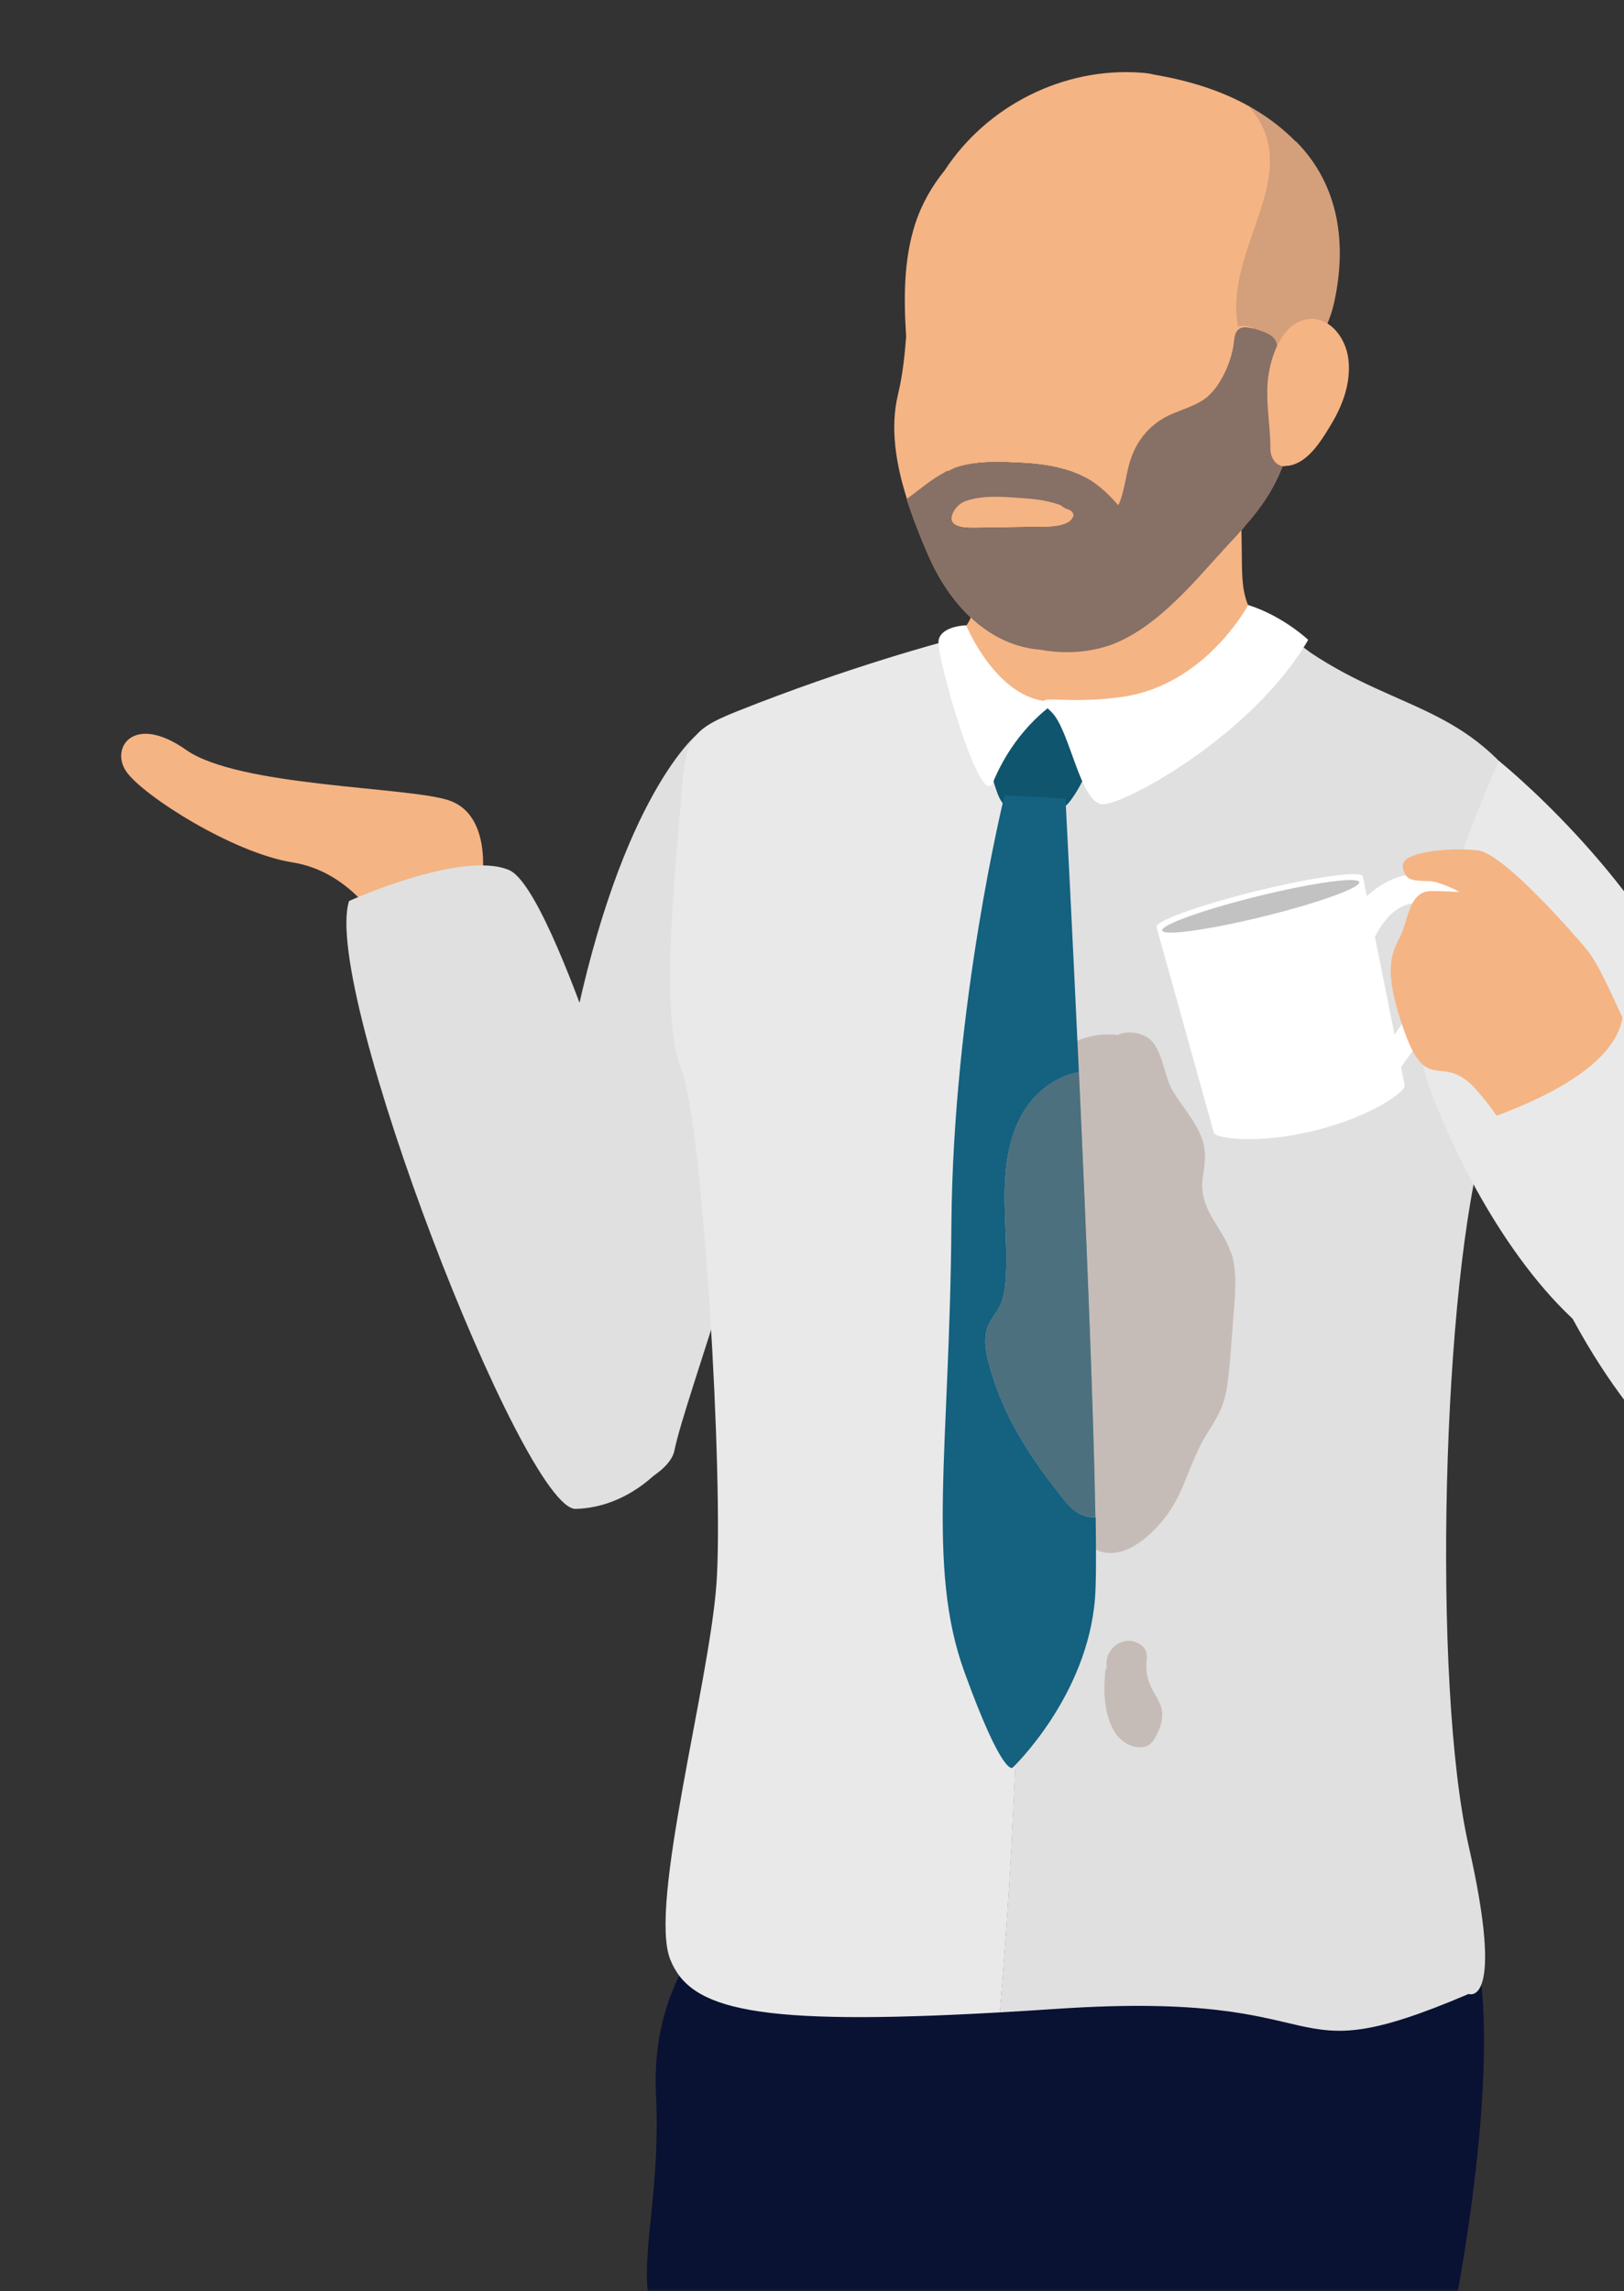
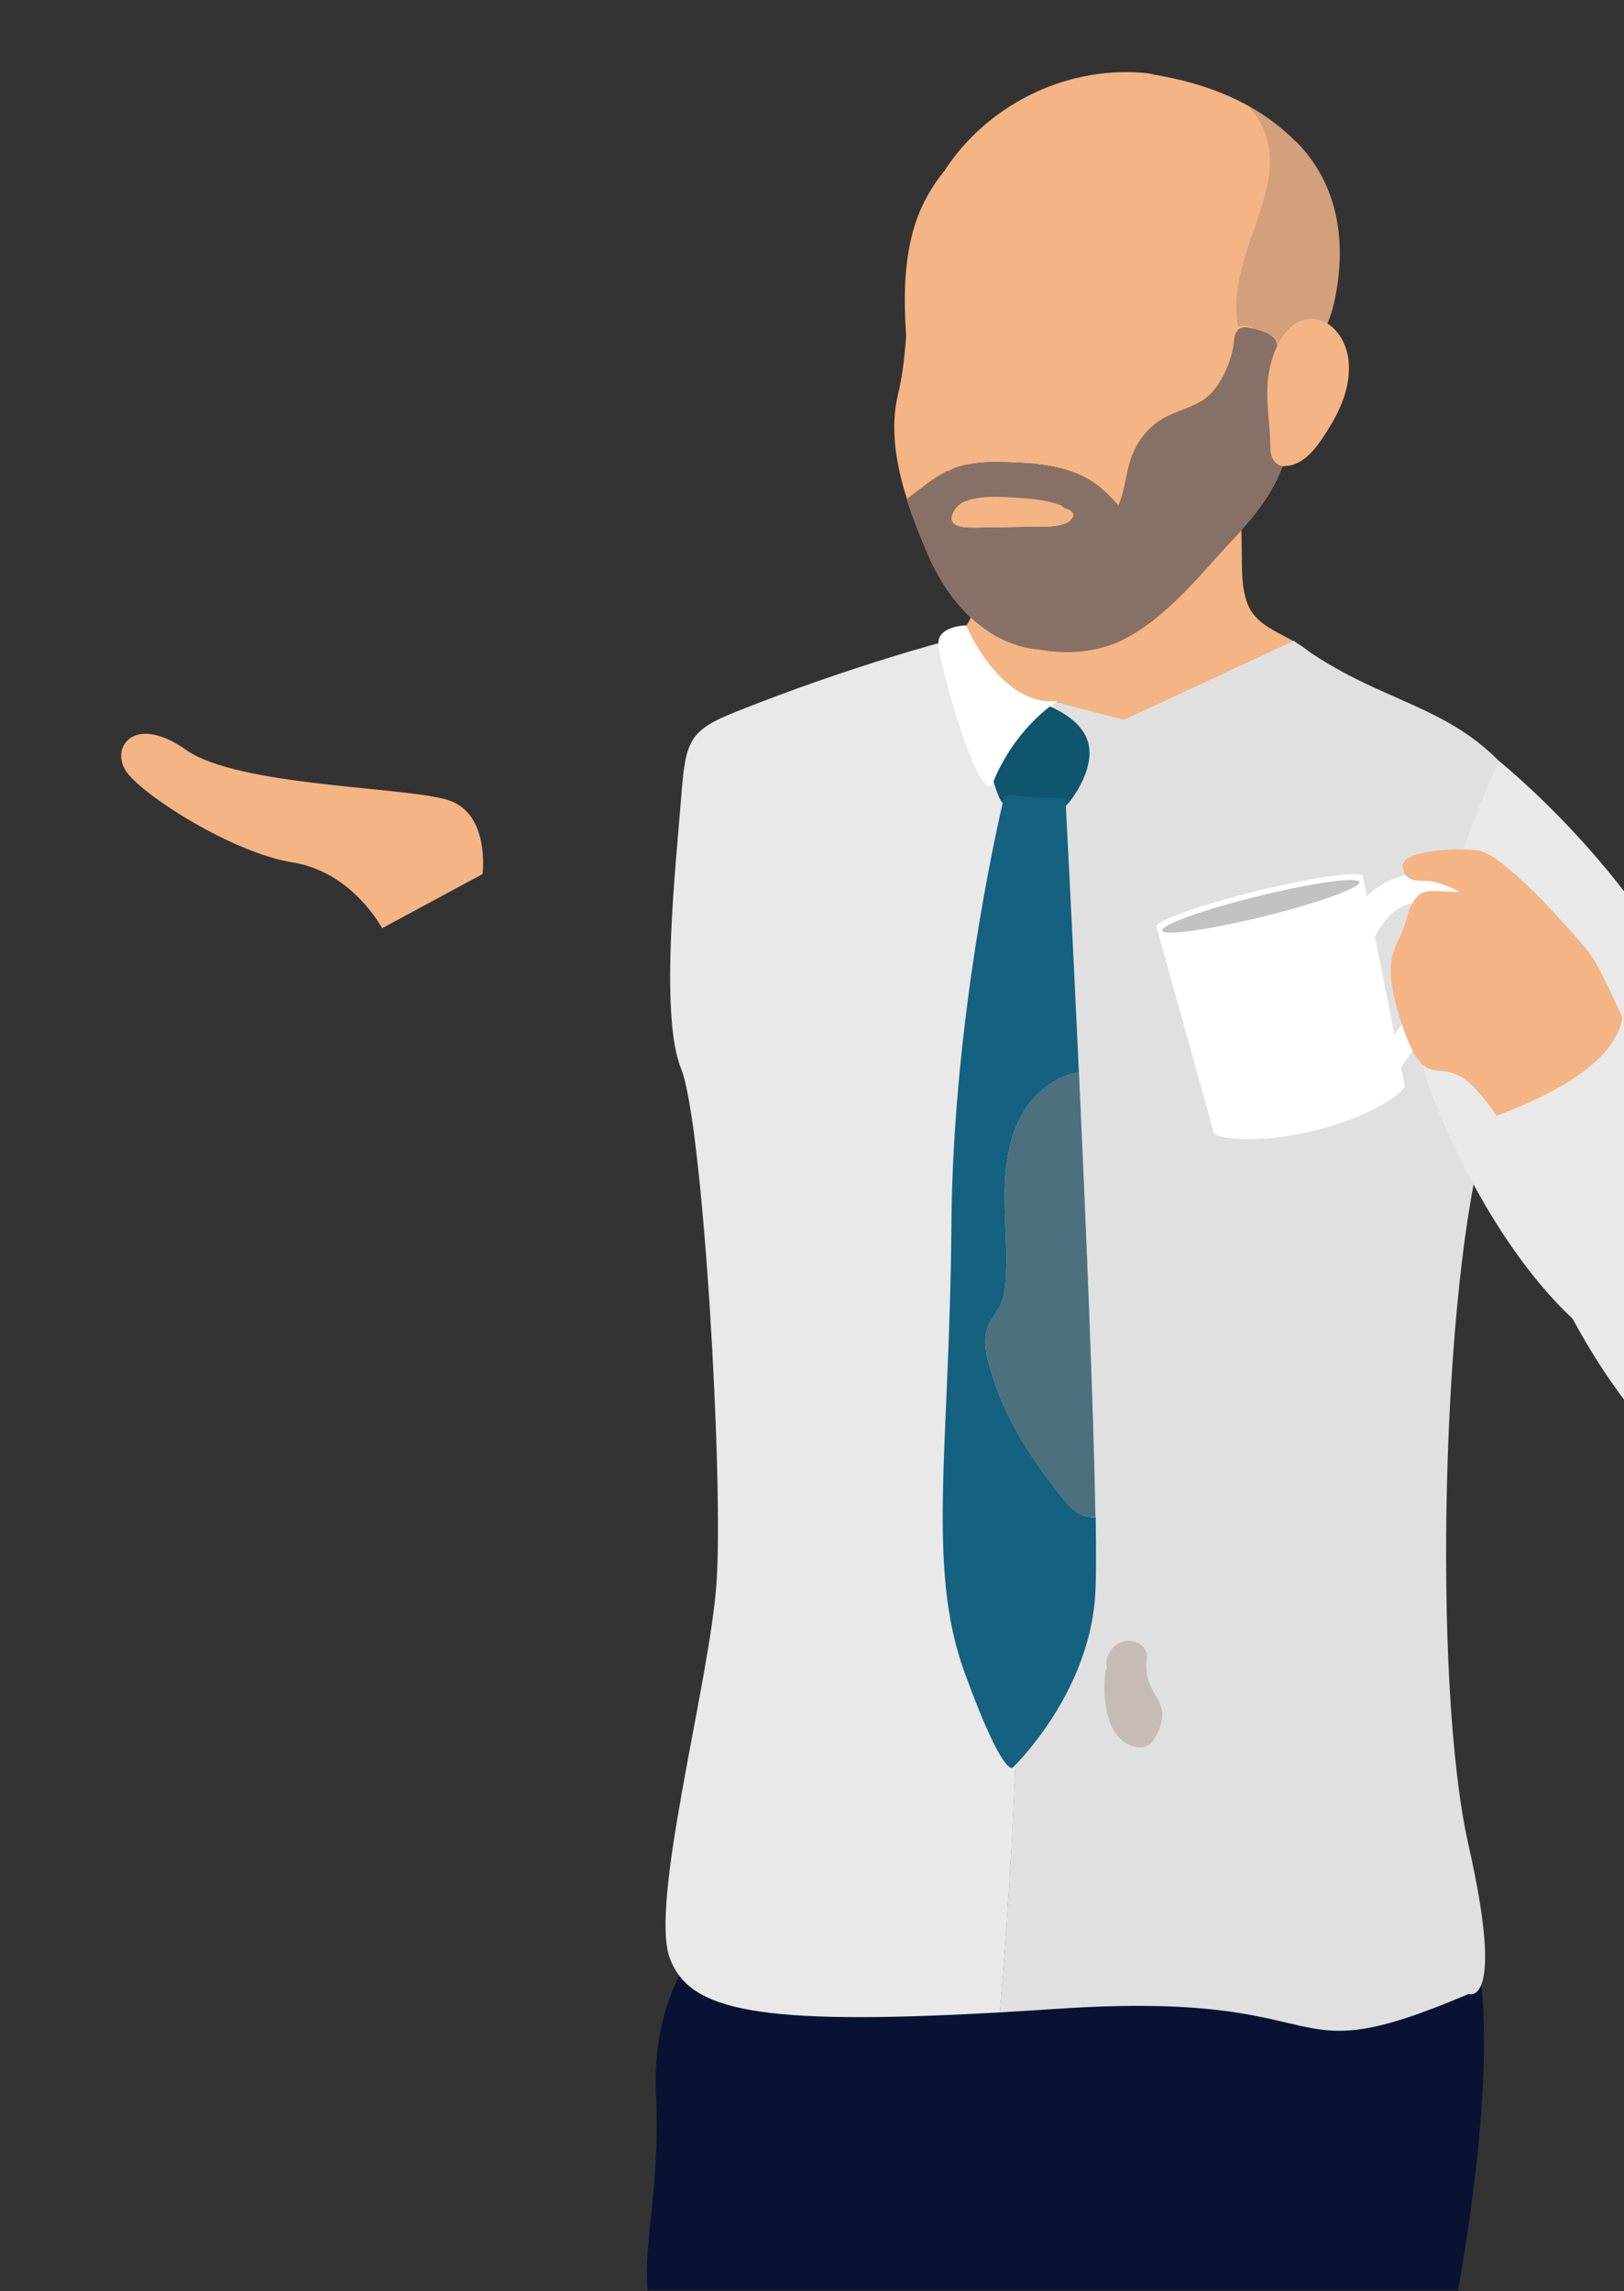
<svg xmlns="http://www.w3.org/2000/svg" width="735" height="1037" viewBox="0 0 735 1037" fill="none">
  <rect x="0" y="0" width="735" height="1037" fill="#333333" stroke="none" />
  <mask id="mask0_2403_94" style="mask-type:luminance" maskUnits="userSpaceOnUse" x="0" y="0" width="846" height="1037">
    <path d="M846 0H0.909V1036.8H846V0Z" fill="white" />
  </mask>
  <g mask="url(#mask0_2403_94)">
    <path d="M218.401 395.54C218.401 395.54 221.845 368.437 203.116 362.231C184.388 356.026 107.954 356.133 84.222 339.41C60.489 322.688 49.709 338.517 57.197 349.281C64.685 360.045 105.284 386.025 132.444 390.348C159.605 394.672 172.928 420.132 172.928 420.132L218.4 395.614L218.401 395.54Z" fill="#F5B484" />
-     <path d="M305.23 656.55C309.984 632.629 349.185 529.995 350.209 485.152C351.159 440.309 315.688 332.189 315.688 332.189C315.688 332.189 281.387 359.402 259.373 467.303C248.257 521.802 239.627 568.254 235.458 610.025C261.055 628.532 261.714 651.795 283.362 674.546C300.403 667.304 304.498 660.354 305.23 656.55Z" fill="#E0E0E0" />
    <path d="M321.832 873.669C321.832 873.669 294.406 898.321 296.892 948.285C299.379 998.249 286.58 1029.05 296.746 1050.7C306.912 1072.35 657.235 1050.7 657.235 1050.7C657.235 1050.7 683.052 925.607 665.573 873.742C648.093 821.803 321.905 873.742 321.905 873.742L321.832 873.669Z" fill="#091233" />
    <path d="M597.556 301.391C590.754 287.858 570.642 287.638 564.864 273.885C561.792 266.57 562.158 258.157 562.012 250.33C561.865 240.015 561.719 229.701 561.573 219.313C561.573 215.07 556.892 210.388 552.284 212.29C535.17 219.386 518.057 226.555 502.259 236.358C494.946 240.893 487.851 245.868 480.538 250.403C479.367 251.135 471.542 255.305 465.179 258.45C464.009 257.06 462.254 256.182 459.84 256.329C456.695 256.475 453.477 256.621 450.332 256.768C446.31 256.182 441.775 258.377 441.556 263.644C441.337 270.155 441.337 277.616 437.387 283.103C433.438 288.589 425.905 290.711 420.566 294.734C410.4 302.342 405.646 314.778 407.328 327.287C409.23 340.894 417.421 352.598 426.124 362.84C434.754 373.008 445.725 384.859 458.67 389.468C472.566 394.369 486.681 389.248 499.187 383.03C513.522 375.934 527.126 367.302 540.583 358.743C554.698 349.745 568.813 340.528 582.27 330.506C590.827 324.142 603.553 313.608 597.483 301.464L597.556 301.391Z" fill="#F5B484" />
    <path d="M476.003 317.265L456.476 321.069L428.099 290.199C428.099 290.199 384.436 301.611 333.241 322.094C311.593 330.726 310.276 335.115 308.228 361.596C306.254 388.078 298.209 459.11 308.228 483.616C318.248 508.122 327.609 671.254 324.245 717.048C320.881 762.842 293.528 862.257 303.328 886.836C312.397 909.733 341.578 917.122 452.526 910.831C469.494 714.853 458.743 513.316 477.1 317.631L476.003 317.339V317.265Z" fill="#E9E9E9" />
    <path d="M688.245 355.89C659.21 317.192 626.518 320.703 585.562 290.052L508.695 325.824L477.027 317.631C458.67 513.316 469.421 714.853 452.453 910.83C460.718 910.392 469.348 909.806 478.49 909.221C611.086 900.296 575.396 940.531 664.695 902.491C664.695 902.491 681.443 909.221 664.695 835.483C647.947 761.744 652.774 579.739 672.155 513.828C691.536 447.917 717.207 394.661 688.172 355.963L688.245 355.89Z" fill="#E0E0E0" />
    <g style="mix-blend-mode:multiply" opacity="0.4">
-       <path d="M557.111 567.23C554.552 558.598 547.75 552.087 545.19 543.529C542.411 534.238 545.921 530.58 545.263 521.217C544.971 516.535 542.923 512.438 540.656 508.488C537.95 503.88 533.415 498.247 530.709 493.638C526.321 486.25 526.175 472.497 517.91 468.766C514.327 467.157 510.304 466.718 506.574 468.108C506.355 468.181 506.135 468.327 505.916 468.473C490.85 466.498 476.149 474.984 467.666 487.274C456.988 502.855 455.817 522.68 456.256 540.968C456.549 551.649 457.353 562.256 456.988 572.936C456.841 577.911 456.549 583.031 455.232 587.859C453.916 592.761 450.917 596.053 448.504 600.295C443.823 608.415 446.822 618.73 449.308 627.07C451.868 635.921 455.525 644.553 459.767 652.746C464.082 661.159 469.128 669.206 474.614 676.887C477.246 680.618 480.026 684.348 482.878 688.006C485.657 691.591 488.363 695.468 491.727 698.467C506.72 712.074 525.955 691.444 532.611 678.569C536.999 670.084 539.632 660.793 544.239 652.381C546.58 648.138 549.359 644.261 551.553 639.944C553.674 635.775 554.844 631.312 555.502 626.704C556.892 616.462 557.404 606.148 558.208 595.833C559.013 586.323 560.11 576.447 557.331 567.084L557.111 567.23Z" fill="#A0867B" />
-     </g>
+       </g>
    <path d="M491.216 332.92C489.022 328.531 485.218 325.385 481.488 323.045C477.247 320.411 472.639 318.29 467.885 317.997C458.45 317.412 449.674 325.605 447.553 336.358C446.895 336.797 446.383 337.675 446.529 338.773C447.407 345.137 448.797 351.428 450.844 357.427C452.526 362.401 454.647 366.424 459.694 366.132C461.961 365.986 464.082 365.181 466.349 365.108C468.909 365.035 471.176 366.424 473.663 367.083C478.051 368.18 481.781 366.059 484.633 362.182C490.119 354.647 496.189 342.796 491.289 332.993L491.216 332.92Z" fill="#0F556D" />
    <path d="M437.314 283.103C437.314 283.103 452.526 319.972 478.636 317.339C478.636 317.339 459.986 328.385 449.382 354.208C443.896 367.522 423.418 296.197 424.808 289.687C426.197 283.176 437.387 283.03 437.387 283.03L437.314 283.103Z" fill="white" />
    <path d="M586.512 64.156C580.003 57.572 572.836 52.305 565.23 48.062C591.851 78.786 553.528 111.851 560.329 147.843C562.67 147.184 565.376 147.477 567.424 148.721C571.958 150.257 579.272 151.939 577.663 158.743C574.079 174.032 574.372 189.906 578.467 205.049C578.979 207.024 579.784 208.999 580.515 210.974C584.83 199.416 583.806 186.98 587.463 175.275C591.559 162.108 600.481 151.354 603.626 137.674C609.697 111.12 606.332 83.98 586.585 64.082L586.512 64.156Z" fill="#F5B484" />
    <path d="M565.23 48.062C552.211 40.746 537.73 36.43 522.445 33.797C519.373 33.065 518.349 33.065 516.667 32.919C481.269 30.212 446.529 47.988 427.514 77.177C421.882 84.126 417.202 92.1 414.13 101.537C408.937 117.85 409.01 135.333 410.107 152.305C409.449 161.083 408.498 169.789 406.451 178.421C402.721 193.636 405.5 210.169 410.473 225.824C416.105 221.727 421.224 217.192 427.294 213.973C427.514 213.827 427.733 213.68 427.953 213.534C428.391 213.242 428.903 213.242 429.415 213.095C430.659 212.51 431.829 211.852 433.218 211.413C442.799 208.34 454.062 209.072 464.009 209.584C473.955 210.169 483.902 211.998 492.605 216.899C496.555 219.167 499.992 222.239 503.064 225.458C504.088 226.555 505.111 227.653 506.209 228.75C508.768 223.117 509.353 216.68 510.962 210.681C513.303 201.683 518.203 194.368 526.248 189.54C533.05 185.443 542.484 184.127 548.043 178.128C553.747 171.91 557.843 162.107 558.574 154.207C558.94 150.476 564.791 149.379 567.497 148.647C560.695 112.656 591.924 78.713 565.303 47.988L565.23 48.062Z" fill="#F5B484" />
    <path d="M483.317 230.36C482 229.994 480.976 229.335 480.172 228.531C475.199 226.629 469.86 225.824 464.594 225.458C455.964 224.873 445.213 223.629 436.948 226.702C436.363 226.921 435.778 227.287 435.193 227.58C431.609 229.848 428.391 235.773 432.706 237.748C435.486 239.065 438.923 238.919 442.141 238.919C446.749 238.919 451.283 238.772 455.891 238.699C460.571 238.626 465.252 238.553 469.933 238.48C473.809 238.48 477.978 238.553 481.635 237.236C482.878 236.797 483.975 236.212 484.926 235.188C484.926 235.188 486.096 233.213 485.877 233.944C486.388 232.188 485.145 230.798 483.39 230.286L483.317 230.36Z" fill="#F5B484" />
    <path d="M577.663 158.816C579.272 151.939 571.592 150.11 567.424 148.794C563.035 146.014 555.502 147.623 554.917 154.499C554.186 162.4 553.674 172.056 547.969 178.274C542.411 184.273 533.05 185.59 526.175 189.686C518.13 194.514 513.303 201.83 510.889 210.827C509.353 216.826 508.695 223.264 506.135 228.896C505.111 227.799 504.088 226.702 502.991 225.604C499.846 222.313 496.481 219.24 492.532 217.045C483.756 212.144 473.882 210.242 463.936 209.73C453.989 209.145 442.726 208.413 433.145 211.559C431.829 211.998 430.586 212.656 429.342 213.242C428.83 213.388 428.318 213.388 427.879 213.68C427.66 213.827 427.441 213.973 427.221 214.119C421.151 217.338 415.958 221.874 410.4 225.97C413.252 234.822 416.69 243.454 420.127 251.354C428.977 271.691 445.286 290.857 468.543 293.856C469.202 293.929 469.787 293.929 470.445 294.003C482.805 296.417 496.701 295.173 507.525 289.906C528.515 279.738 544.166 258.67 559.964 242.137C561.207 240.82 562.377 239.43 563.474 237.967C570.422 230.213 576.346 221.581 580.222 211.632C580.222 211.486 580.296 211.34 580.369 211.193C579.564 209.218 578.833 207.243 578.321 205.268C574.225 190.125 573.933 174.251 577.516 158.962L577.663 158.816ZM485.803 234.09C486.023 233.359 484.853 235.261 484.853 235.334C483.902 236.358 482.878 236.943 481.562 237.382C477.905 238.772 473.736 238.553 469.86 238.626C465.179 238.699 460.498 238.772 455.818 238.845C451.21 238.918 446.676 239.065 442.068 239.065C438.85 239.065 435.413 239.211 432.633 237.894C428.318 235.919 431.536 229.994 435.12 227.726C435.705 227.433 436.29 227.067 436.875 226.848C445.14 223.776 455.891 225.019 464.521 225.604C469.787 225.97 475.126 226.848 480.099 228.677C480.903 229.482 481.927 230.067 483.244 230.506C484.999 231.018 486.242 232.408 485.73 234.163L485.803 234.09Z" fill="#F5B484" />
    <path d="M577.663 158.816C579.272 151.939 572.47 150.33 567.424 148.794C562.743 147.55 559.086 147.477 558.501 154.353C557.77 162.254 553.674 172.056 547.969 178.274C542.411 184.273 533.05 185.59 526.175 189.686C518.13 194.514 513.303 201.83 510.889 210.827C509.353 216.826 508.695 223.264 506.135 228.896C505.111 227.799 504.088 226.702 502.991 225.604C499.846 222.313 496.481 219.24 492.532 217.045C483.756 212.144 473.882 210.242 463.936 209.73C453.989 209.145 442.726 208.413 433.145 211.559C431.829 211.998 430.586 212.656 429.342 213.242C428.83 213.388 428.318 213.388 427.879 213.68C427.66 213.827 427.441 213.973 427.221 214.119C421.151 217.338 415.958 221.874 410.4 225.97C413.252 234.822 416.69 243.454 420.127 251.354C428.977 271.691 445.286 290.857 468.543 293.856C469.202 293.929 469.787 293.929 470.445 294.003C482.805 296.417 496.701 295.173 507.525 289.906C528.515 279.738 544.166 258.67 559.964 242.137C561.207 240.82 562.377 239.43 563.474 237.967C570.422 230.213 576.346 221.581 580.222 211.632C580.222 211.486 580.296 211.34 580.369 211.193C579.564 209.218 578.833 207.243 578.321 205.268C574.225 190.125 573.933 174.251 577.516 158.962L577.663 158.816ZM485.803 234.09C486.023 233.359 484.853 235.261 484.853 235.334C483.902 236.358 482.878 236.943 481.562 237.382C477.905 238.772 473.736 238.553 469.86 238.626C465.179 238.699 460.498 238.772 455.818 238.845C451.21 238.918 446.676 239.065 442.068 239.065C438.85 239.065 435.413 239.211 432.633 237.894C428.318 235.919 431.536 229.994 435.12 227.726C435.705 227.433 436.29 227.067 436.875 226.848C445.14 223.776 455.891 225.019 464.521 225.604C469.787 225.97 475.126 226.848 480.099 228.677C480.903 229.482 481.927 230.067 483.244 230.506C484.999 231.018 486.242 232.408 485.73 234.163L485.803 234.09Z" fill="#877066" />
    <path opacity="0.3" d="M586.512 64.156C580.003 57.572 572.836 52.305 565.23 48.062C591.851 78.786 553.528 111.851 560.329 147.843C562.67 147.184 565.376 147.477 567.424 148.721C571.958 150.257 579.272 151.939 577.663 158.743C574.079 174.032 574.372 189.906 578.467 205.049C578.979 207.024 579.784 208.999 580.515 210.974C584.83 199.416 583.806 186.98 587.463 175.275C591.559 162.108 600.481 151.354 603.626 137.674C609.697 111.12 606.332 83.98 586.585 64.082L586.512 64.156Z" fill="#877066" />
    <path d="M610.281 162.693C608.965 151.647 600.408 142.283 590.462 144.697C580.954 147.038 575.907 158.889 574.225 168.984C572.324 180.396 575.03 192.027 574.957 203.073C574.957 207.17 577.37 210.827 580.954 211.047C581.319 211.047 581.685 210.901 582.124 210.827C582.417 210.827 582.709 210.827 583.002 210.827C591.559 209.657 597.41 200.44 602.017 192.832C607.429 183.98 611.525 173.666 610.281 162.619V162.693Z" fill="#F5B484" />
-     <path d="M564.864 273.886C564.864 273.886 545.775 309.877 508.256 315.364C478.709 319.68 465.106 312.145 475.784 322.167C484.268 330.14 488.875 364.01 499.187 364.01C509.5 364.01 567.204 332.408 592.071 289.614C592.071 289.614 580.808 278.86 564.864 273.812V273.886Z" fill="white" />
    <g style="mix-blend-mode:multiply" opacity="0.4">
      <path d="M522.006 765.621C519.739 761.744 518.569 757.355 518.861 752.82C519.007 750.918 519.373 749.089 518.642 747.333C517.983 745.724 516.667 744.48 515.131 743.748C507.525 739.871 499.407 747.04 500.943 754.868C500.577 755.234 500.358 755.672 500.284 756.258C499.334 764.817 499.626 775.131 503.868 782.885C505.623 786.104 508.329 788.738 511.767 790.054C515.131 791.371 519.446 791.298 521.713 788.152C524.054 784.861 525.955 780.325 526.028 776.302C526.102 772.205 523.981 768.986 522.006 765.621Z" fill="#A0867B" />
    </g>
    <path d="M485.145 682.739C482.293 680.105 479.953 676.813 477.539 673.741C475.126 670.595 472.712 667.45 470.445 664.231C465.764 657.574 461.449 650.698 457.719 643.456C454.062 636.36 450.991 628.971 448.723 621.363C446.602 614.194 444.043 605.343 448.065 598.32C450.186 594.662 452.746 591.809 453.843 587.64C455.013 583.47 455.232 579.081 455.379 574.765C455.671 565.621 455.013 556.403 454.794 547.259C454.355 531.531 455.452 514.486 464.594 501.099C470.079 493.053 478.782 486.908 488.29 485.225C485.145 417.193 482.22 361.45 482.22 361.45L454.647 359.987C454.647 359.987 431.317 454.135 430.586 554.574C429.854 655.014 419.176 709.22 436.51 756.843C453.989 804.978 458.304 800.077 458.304 800.077C458.304 800.077 492.239 767.816 495.604 723.119C496.116 716.389 496.116 703.514 495.896 686.616C492.313 686.909 488.656 685.884 485.292 682.885L485.145 682.739Z" fill="#146180" />
    <path d="M464.594 501.099C455.452 514.486 454.355 531.531 454.794 547.259C455.013 556.403 455.745 565.547 455.379 574.765C455.233 579.081 454.94 583.47 453.843 587.64C452.673 591.809 450.186 594.662 448.065 598.32C444.043 605.269 446.603 614.121 448.723 621.363C450.991 628.971 454.062 636.433 457.719 643.455C461.449 650.698 465.764 657.574 470.445 664.231C472.712 667.45 475.126 670.668 477.539 673.741C479.953 676.813 482.293 680.178 485.145 682.739C488.51 685.811 492.167 686.835 495.75 686.469C494.946 637.749 491.508 555.013 488.29 485.152C478.783 486.908 470.152 492.979 464.594 501.026V501.099Z" fill="#146180" />
    <g style="mix-blend-mode:multiply" opacity="0.4">
      <path d="M464.594 501.099C455.452 514.486 454.355 531.531 454.794 547.259C455.013 556.403 455.745 565.547 455.379 574.765C455.233 579.081 454.94 583.47 453.843 587.64C452.673 591.809 450.186 594.662 448.065 598.32C444.043 605.269 446.603 614.121 448.723 621.363C450.991 628.971 454.062 636.433 457.719 643.455C461.449 650.698 465.764 657.574 470.445 664.231C472.712 667.45 475.126 670.668 477.539 673.741C479.953 676.813 482.293 680.178 485.145 682.739C488.51 685.811 492.167 686.835 495.75 686.469C494.946 637.749 491.508 555.013 488.29 485.152C478.783 486.908 470.152 492.979 464.594 501.026V501.099Z" fill="#A0867B" />
    </g>
    <path d="M678.298 344.405C678.298 344.405 630.467 448.502 646.703 491.809C662.94 535.189 692.267 585.738 727.08 609.22C761.893 632.702 802.045 578.934 802.045 578.934L776.74 500.807L678.298 344.332V344.405Z" fill="#E9E9E9" />
    <path d="M617.083 407.097C617.083 407.097 627.981 395.1 641.876 395.686C655.772 396.271 667.986 409.219 669.303 421.362C670.619 433.506 633.831 483.323 633.831 483.323L630.394 469.278C630.394 469.278 658.478 431.165 655.699 419.972C652.92 408.78 633.685 399.489 621.545 425.532C609.404 451.575 617.01 407.244 617.01 407.244L617.083 407.097Z" fill="white" />
    <path d="M734.687 461.377C726.568 443.82 720.279 429.775 715.232 427.361C702.799 421.362 691.975 408.707 682.102 406.512C672.228 404.391 658.186 403.293 647.874 403.293C637.561 403.293 637.561 416.168 633.685 423.923C629.809 431.677 625.567 438.919 635.806 467.376C646.118 495.832 652.554 476.081 667.767 492.833C672.594 498.173 676.324 503.294 679.322 507.976C701.995 499.929 733.663 485.883 734.613 461.45L734.687 461.377Z" fill="#F5B484" />
    <path d="M822.523 579.593C805.848 539.651 786.394 500.002 768.402 458.597C740.245 393.857 678.298 344.332 678.298 344.332L782.957 534.969C761.674 519.022 746.315 482.884 734.613 457.646C733.663 482.08 695.705 498.539 672.959 506.586C679.395 516.681 681.955 524.216 681.955 524.216C726.934 673.595 829.252 726.704 835.322 652.746C837.516 626.045 831.885 602.197 822.377 579.593H822.523Z" fill="#E9E9E9" />
    <path d="M568.886 403.22C543.069 409.585 522.737 416.9 523.396 419.533L549.359 512.658C550.017 515.364 569.325 518.071 595.069 511.706C620.813 505.342 636.391 493.93 635.733 491.224L616.791 396.637C616.133 393.93 594.704 396.929 568.886 403.22Z" fill="white" />
    <path d="M571.739 414.834C596.372 408.777 615.833 401.8 615.206 399.25C614.579 396.7 594.102 399.542 569.469 405.599C544.836 411.655 525.375 418.632 526.002 421.182C526.629 423.732 547.106 420.89 571.739 414.834Z" fill="#C2C2C2" />
    <path d="M717.719 429.263C717.719 429.263 681.516 386.176 668.644 384.859C655.772 383.542 633.904 385.444 634.855 392.248C635.806 399.051 640.048 398.539 647.142 398.831C654.236 399.124 683.271 412.95 683.271 428.166C683.271 443.382 715.744 449.161 715.744 449.161L717.646 429.336L717.719 429.263Z" fill="#F5B484" />
-     <path d="M298.923 664.764C298.923 664.764 284.147 682.334 260.545 682.942C236.943 683.551 145.211 447.285 157.987 407.804C157.987 407.804 208.89 384.733 230.371 393.784C251.852 402.834 295.898 556.518 295.898 556.518L298.923 664.764Z" fill="#E0E0E0" />
  </g>
</svg>